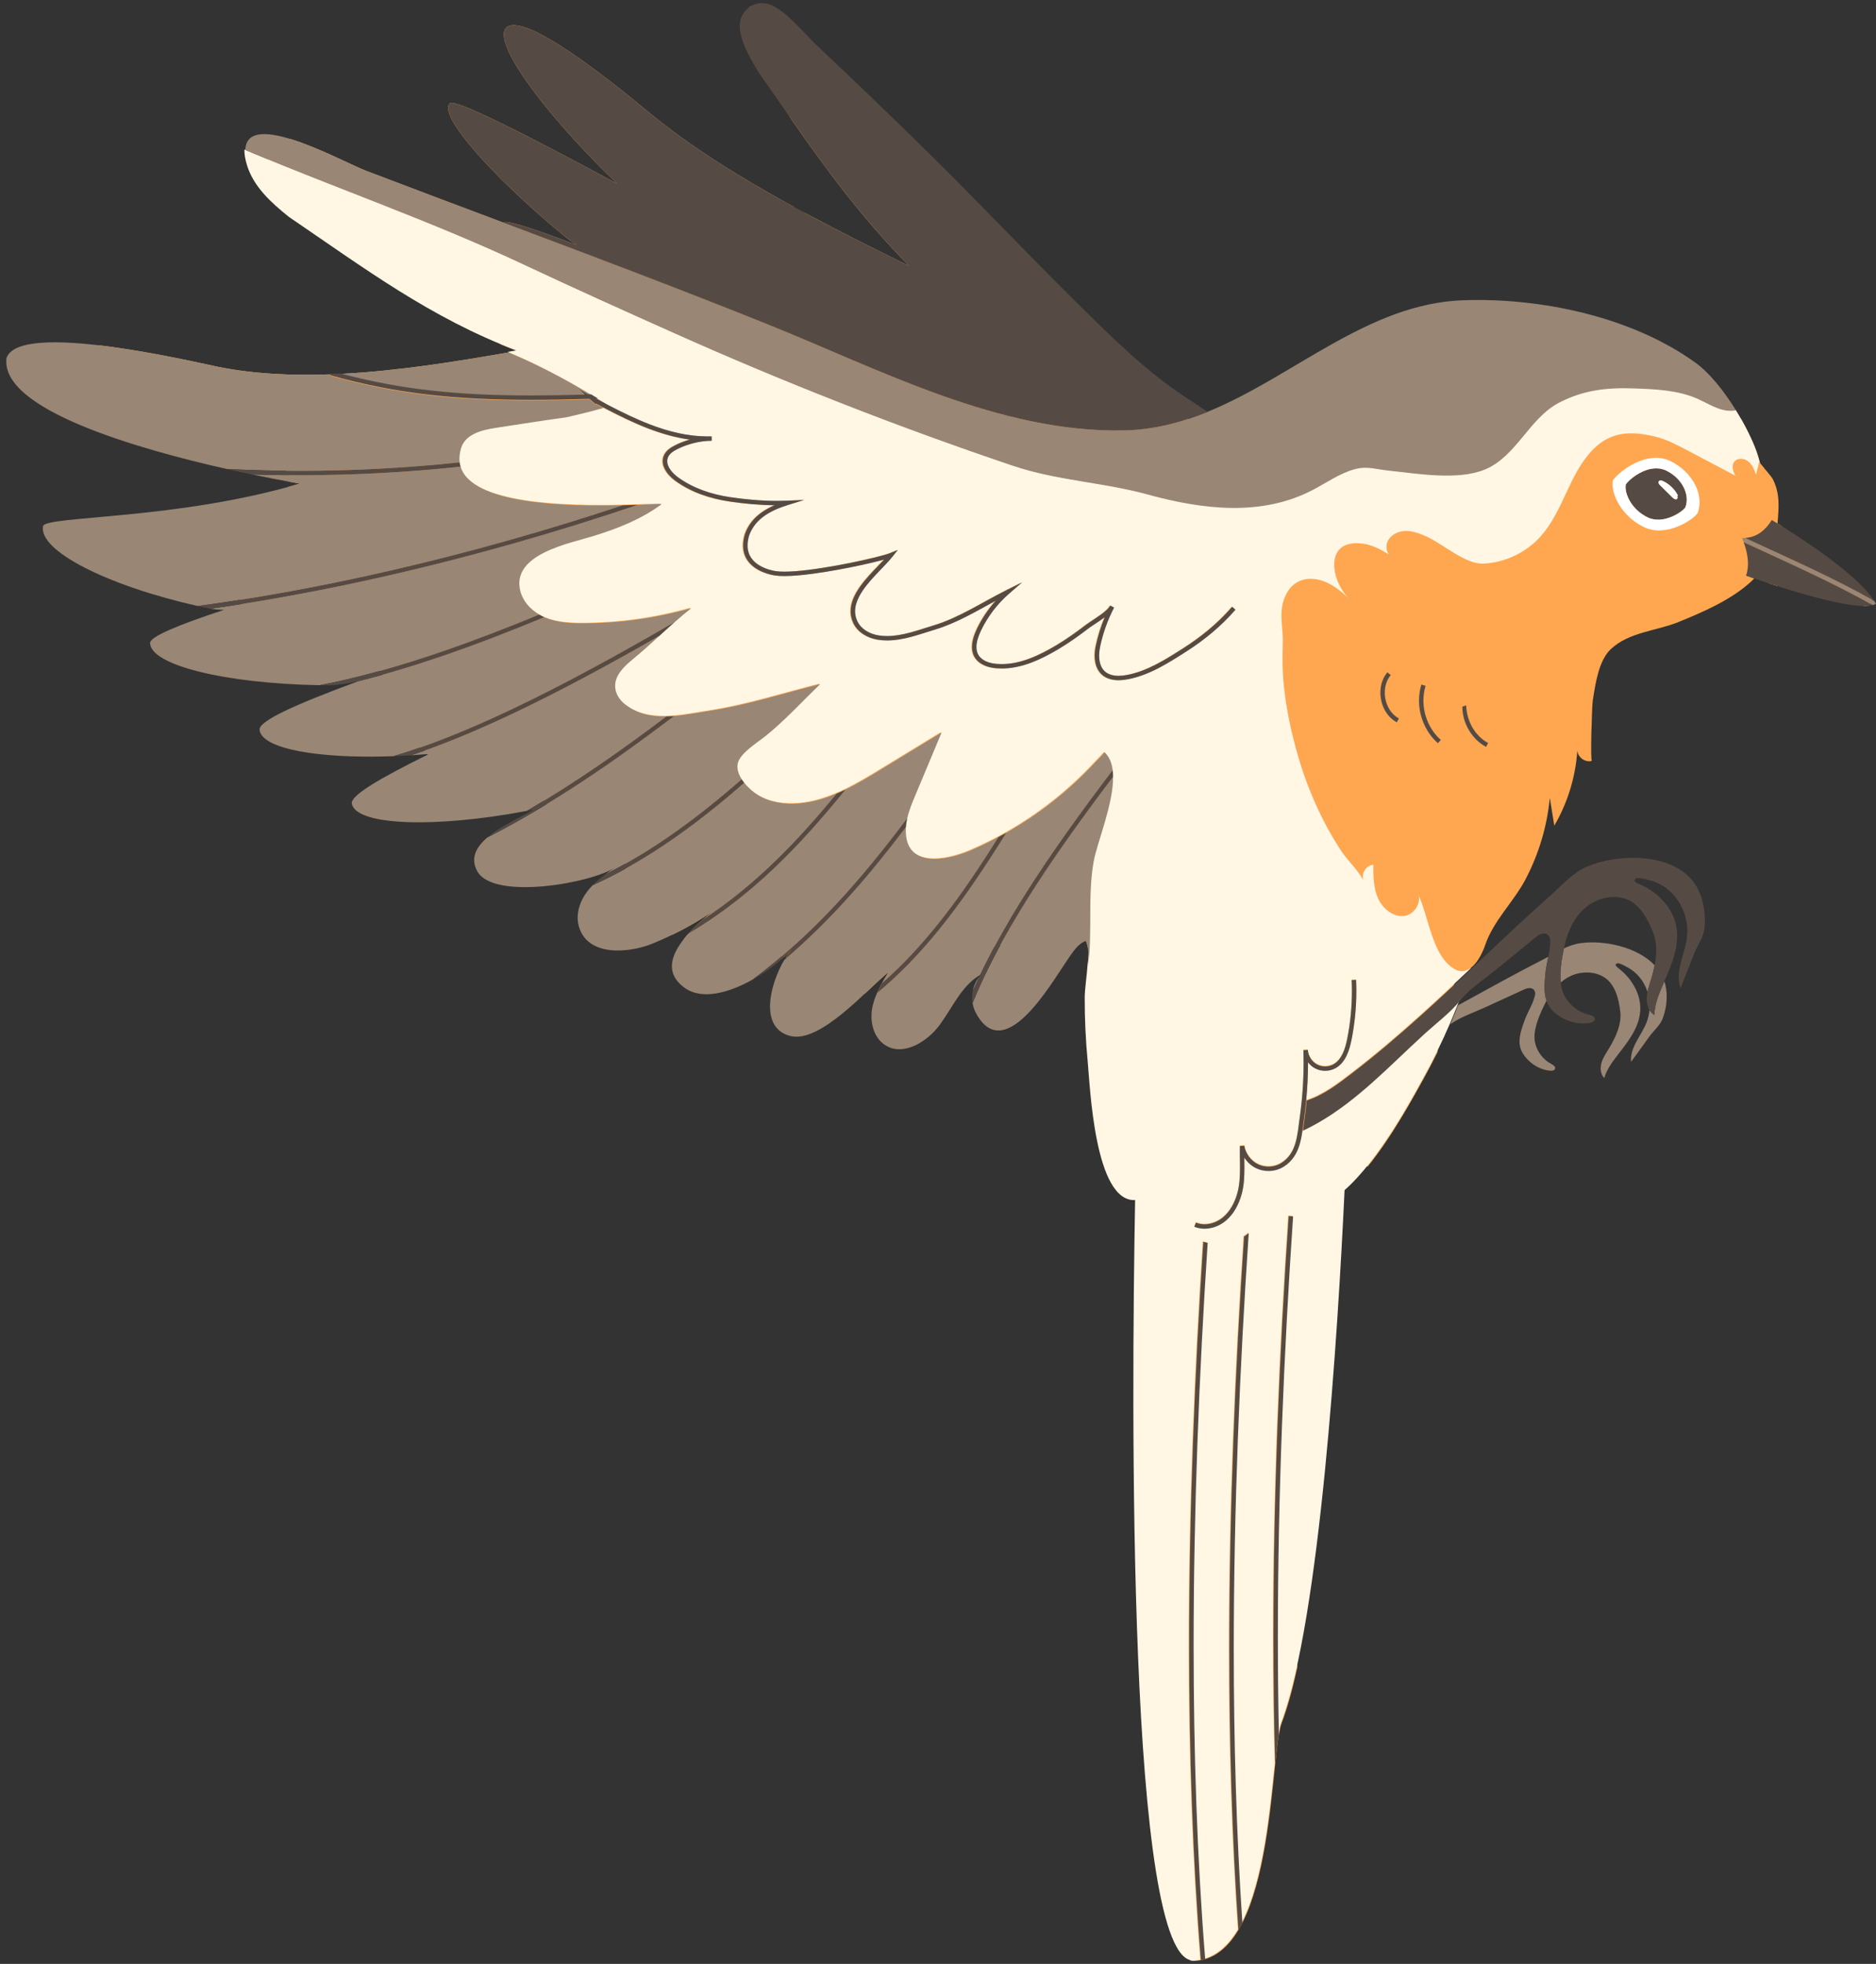
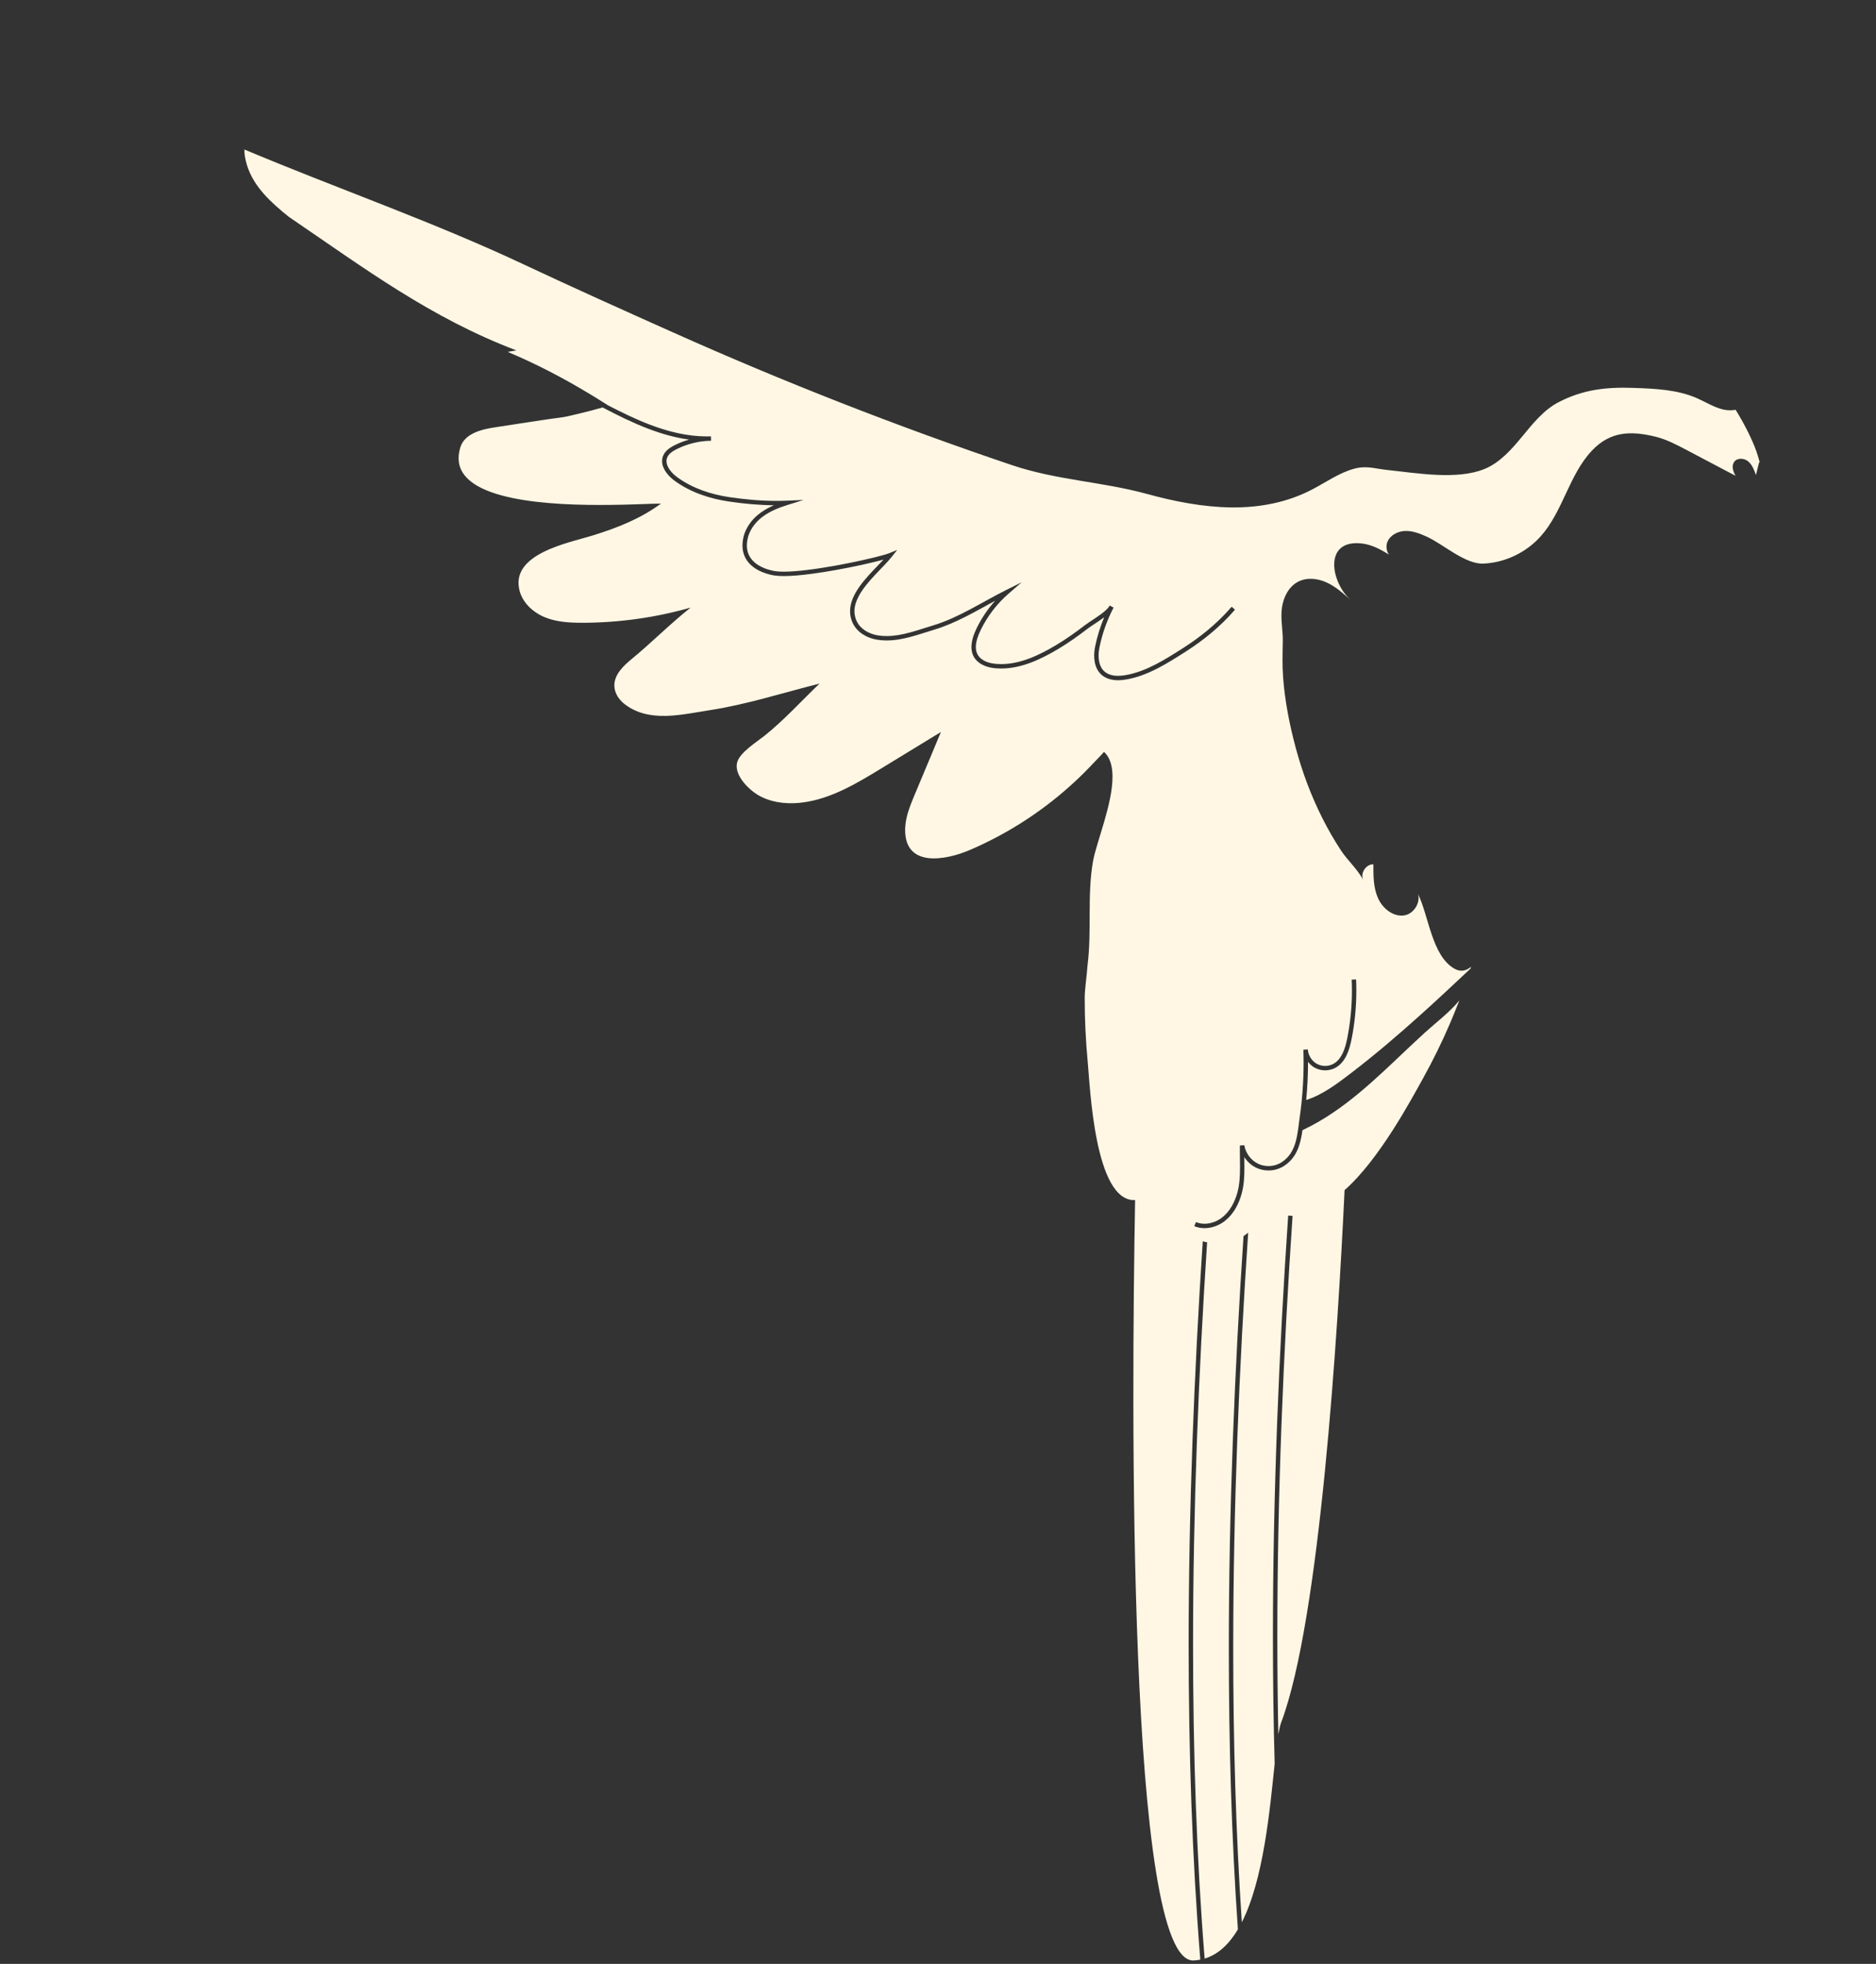
<svg xmlns="http://www.w3.org/2000/svg" height="1440.1" preserveAspectRatio="xMidYMid meet" version="1.0" viewBox="-4.6 -2.3 1375.8 1440.1" width="1375.8" zoomAndPan="magnify">
  <rect x="-4.6" y="-2.3" width="1375.8" height="1440.1" fill="#333333" stroke="none" />
  <g id="change1_1">
-     <path d="M1368.335,437.372c-0.038-0.134-0.078-0.268-0.118-0.394 c-0.144-0.201-0.314-0.466-0.522-0.827c-0.525-0.91-1.132-1.75-1.719-2.619 c2.371,3.512-0.46-0.339-1.147-1.048c-0.799-0.824-1.63-1.617-2.48-2.388 c-0.999-0.906-2.036-1.765-3.083-2.613c-0.083-0.057-0.164-0.112-0.263-0.18 c-19.364-13.258-43.379-21.898-56.304-42.577c-0.28-0.448-0.542-0.902-0.808-1.356 c-1.128-0.702-2.15-1.332-3.039-1.875c0.134-1.086,0.24-2.171,0.345-3.255 c-4.312-9.262-6.417-19.403-8.422-29.405c-0.538-2.683-1.106-5.352-1.736-8.004 c-1.15-1.359-2.17-2.556-2.751-3.248c-1.023-4.02-2.243-7.895-3.702-11.597 c-2.421-6.14-5.903-13.324-10.086-20.685c-2.599-3.053-5.336-5.97-8.305-8.679 c-1.408-1.285-2.867-2.511-4.345-3.714c-0.382-0.283-1.554-1.186-1.85-1.398 c-0.976-0.699-1.963-1.381-2.961-2.048c-3.682-2.46-7.509-4.703-11.431-6.757 c-2.526-1.323-5.093-2.568-7.691-3.744c-0.798-0.361-1.602-0.708-2.405-1.057 c-0.419-0.172-0.989-0.405-1.292-0.521c-4.488-1.712-8.979-3.38-13.55-4.861 c-9.307-3.015-18.776-5.505-28.284-7.797c-21.642-5.217-43.324-10.31-64.982-15.461 c-27.841-6.621-53.703-11.576-82.397-9.725 c-11.493,0.742-26.463,3.867-36.402,8.358 c-12.042,5.442-23.314,12.351-34.835,18.783 c-11.269,6.292-23.002,11.224-35.046,15.753c1.149,1.506,2.078,3.188,2.703,4.973 c3.092,8.832,1.838,18.615-4.894,25.431c-5.595,5.665-14.269,7.387-21.932,7.133 c-6.591-0.218-13.339-1.469-19.684-3.268c-2.063-0.585-4.107-1.241-6.106-2.02 c-1.372-0.535-2.718-1.137-4.076-1.708c-0.971-0.404-2.124-0.884-2.329-0.972 c-2.651-1.142-5.252-2.383-7.799-3.741c-17.264-9.209-32.964-22.53-48.087-34.828 c-15.278-12.423-29.652-25.911-43.423-39.977 c-28.683-29.296-55.068-60.732-83.442-90.326 c-29.243-30.5-58.246-61.498-88.586-90.909 c-12.55-12.167-26.074-23.584-39.738-34.493c-0.018-0.014-2.171-1.691-2.284-1.792 c-0.605-0.458-1.211-0.917-1.821-1.368c-1.644-1.217-3.307-2.41-4.99-3.573 c-3.322-2.294-6.727-4.476-10.246-6.455c-1.365-0.768-2.755-1.484-4.152-2.185 c-0.192,0.119-0.376,0.247-0.561,0.374c1.082,2.126,1.717,4.474,1.74,6.857 c0.027,2.832,0.191,5.637,0.461,8.455c0.025,0.262,0.045,0.481,0.061,0.668 c0.047,0.229,0.105,0.527,0.178,0.919c0.268,1.436,0.523,2.869,0.828,4.297 c1.153,5.391,2.724,10.692,4.561,15.887c0.969,2.741,2.01,5.463,3.126,8.148 c0.169,0.378,0.674,1.54,0.857,1.95c0.65,1.457,1.315,2.907,1.995,4.35 c2.526,5.367,5.24,10.644,8.065,15.859c2.704,4.991,5.526,9.916,8.399,14.813 c25.872,37.024,51.323,71.95,86.542,107.772 c-24.123-11.87-50.198-24.807-76.223-38.796c-3.299-0.6-6.403-2.171-8.61-4.666 c-37.679-20.619-74.791-43.459-105.237-68.515 C457.232,68.561,384.261,7.444,367.626,17.249 c-13.145,7.771,22.18,58.715,78.906,113.796c0.456,0.443,0.976,0.907,1.464,1.36 c-70.838-38.234-118.851-62.228-122.62-58.997 c-9.122,7.818,28.265,51.298,83.506,97.115c2.521,2.091,5.671,4.373,9.375,6.817 c-32.37-12.359-52.071-18.656-53.721-16.387 c-33.337-12.528-66.792-25.085-100.516-37.944 c-9.666-3.686-34.668-16.954-55.679-23.398c-1.96,4.043-5.818,7.239-10.118,9.026 c2.12-0.881-1.6,0.786-1.998,0.985c-0.812,0.406-1.622,0.825-2.414,1.27 c-0.882,0.495-1.718,1.042-2.57,1.574c0.052,0.194,0.105,0.382,0.156,0.558 c0.071,0.125,0.148,0.265,0.237,0.434c0.322,0.61,0.624,1.231,0.949,1.84 c0.793,1.485,1.641,2.94,2.504,4.385c4.52,7.559,7.469,12.469,12.791,18.032 c1.735,1.814,3.551,3.55,5.434,5.209c0.744,0.655,1.51,1.283,2.264,1.927 c0.15,0.128,0.679,0.542,0.982,0.781c2.937,2.19,6.011,4.205,9.14,6.106 c14.304,8.689,29.883,15.259,44.784,22.84 c31.255,15.901,64.976,31.107,89.836,56.564c4.381,4.486,5.608,11.168,3.196,16.884 c-0.323,0.766-0.685,1.472-1.08,2.127c4.019,1.675,8.091,3.304,12.232,4.877 c-2.098,0.368-4.211,0.738-6.336,1.108 c-38.573,6.724-81.386,13.658-123.459,15.756 c-2.344,0.117-4.685,0.218-7.023,0.304c-28.492,1.048-56.516-0.258-82.512-5.511 c-9.879-1.997-49.532-11.272-86.344-15.656c-4.951,0.169-9.91,0.389-14.886,0.659 c-7.026,0.381-14.056,0.682-21.055,1.435c-0.535,0.057-3.817,0.51-1.932,0.221 c-0.423,0.062-0.846,0.122-1.268,0.191c-1.938,0.313-3.871,0.672-5.784,1.113 c-1.427,0.329-2.848,0.696-4.246,1.133c-0.484,0.151-0.961,0.322-1.44,0.485 c-0.007,0.005-0.016,0.011-0.022,0.016c0.497,0.729,1.042,1.497,1.429,2.247 c0.208,0.249,0.414,0.5,0.625,0.739c2.078,2.344,4.367,4.498,6.739,6.54 c0.943,0.812,1.913,1.591,2.878,2.378c0.714,0.469,1.384,1.027,2.077,1.526 c5.317,3.83,10.872,7.324,16.523,10.637c8.589,5.034,17.467,9.494,26.278,14.115 c19.465,10.207,37.099,18.25,58.073,24.585 c21.86,6.603,45.843,7.519,66.33,18.109c4.683,2.421,7.661,8.177,7.703,13.691 c5.224,0.953,8.221,1.455,8.296,1.477c-2.939,0.87-5.885,1.706-8.834,2.514 c-0.356,1.232-0.877,2.408-1.62,3.464c-5.045,7.168-11.561,11.635-20.095,13.731 c-6.645,1.632-13.529,2.497-20.238,3.854c-15.238,3.083-30.289,6.96-45.241,11.205 c-18.495,5.25-37.973,6.844-57.163,8.266c0.599,0.249,1.292,0.538,1.536,0.636 c3.409,1.369,6.848,2.664,10.303,3.913c6.077,2.198,12.208,4.245,18.34,6.283 c11.659,3.873,23.176,7.927,35.009,11.249c15.297,4.295,30.601,9.037,43.036,19.289 c8.335,6.872,4.196,19.059-3.128,24.275c-6.288,4.479-13.153,7.509-20.298,9.833 c8.599,2.037,17.282,3.725,25.955,5.413c14.18,2.76,26.01,4.967,40.422,5.481 c17.931,0.64,35.741,0.655,53.457,3.938c14.605,2.706,14.902,27.362,0,29.808 c-13.771,2.26-27.4,5.352-40.788,9.291c-2.839,0.835-5.656,1.713-8.443,2.618 c5.264,1.531,10.609,2.794,15.951,4.002c20.878,4.719,41.568,10.736,62.136,11.849 c5.566,0.301,10.398,3.048,13.083,7.451c0.475-0.04,0.942-0.073,1.418-0.114 c-0.387,0.191-0.761,0.376-1.145,0.566c0.917,1.633,1.552,3.475,1.824,5.5 c1.025,7.629-3.661,14.769-11.071,16.959c-0.439,0.13-0.853,0.259-1.285,0.389 c1.315,0.657,2.582,1.462,3.768,2.404c3.608,2.869,7.062,5.635,10.44,8.336 c11.319,0.078,22.719,0.697,33.978-0.489c12.462-1.313,24.889-3.962,37.472-2.831 c8.651,0.777,15.054,6.462,15.456,15.456c0.351,7.829-7.381,16.182-15.456,15.456 c-5.463-0.491-10.896-0.269-16.317,0.243c0.117,0.089,0.239,0.171,0.354,0.262 c10.315,8.167,23.372,16.489,34.608,25.776c1.407-3.836,3.991-6.88,7.552-8.653 c3.262-5.544,10.45-8.416,16.936-7.254c1.223-0.66,2.459-1.292,3.717-1.877 c7.597-3.534,16.608-2.216,21.147,5.545c2.609,4.461,2.631,10.751,0.151,15.514 c0.852,0.988,1.689,1.986,2.512,2.987c3.843,4.676,7.495,9.508,11.192,14.3 c0.178,0.231,0.284,0.369,0.352,0.458c0.118,0.15,0.244,0.309,0.398,0.505 c0.748,0.948,1.491,1.9,2.245,2.843c1.455,1.819,2.932,3.62,4.461,5.378 c4.515,5.19,9.504,10.059,14.681,14.669c0.122,0.043,0.243,0.088,0.365,0.132 c11.797-5.732,24.139-12.834,33.002-19.933c-2.861,2.291-6.538,5.234-10.397,8.623 c-3.609,3.169-7.377,6.729-10.792,10.518c-1.162,1.289-2.278,2.606-3.336,3.941 c1.932,0.75,3.856,1.526,5.768,2.337c1.663-0.774,3.443-1.263,5.236-1.418 c0.94-0.648,1.874-1.304,2.8-1.971c3.784-2.73,4.495-3.271,8.332-6.446 c2.838-2.349,5.513-4.88,8.208-7.388c5.992-5.576,12.328-11.716,19.916-15.027 c7.682-3.352,16.528-2.353,21.147,5.545c3.861,6.601,2.107,17.808-5.545,21.147 c-2.27,0.991-4.318,2.221-6.337,3.657c-0.168,0.12-0.264,0.183-0.319,0.214 c-0.132,0.125-0.33,0.309-0.642,0.592c-0.957,0.866-1.951,1.692-2.911,2.556 c-2.141,1.928-4.23,3.915-6.346,5.872c7.526,0.545,15.018,1.472,22.405,3.1 c0.592,0.13,1.157,0.314,1.71,0.519c2.17-1.971,4.078-3.877,5.646-5.644 c-1.477,1.665-3.002,3.752-4.497,6.134c5.384,2.62,8.585,8.756,8.326,14.638 c13.032,5.087,26.176,9.903,39.812,13.087c0.632,0.148,1.268,0.273,1.901,0.415 c2.211-1.185,4.678-1.893,7.185-1.943c0.343-0.007,0.682-0.019,1.024-0.027 c6.835-6.386,12.893-12.25,17.471-15.887c-1.677,2.709-3.362,5.447-4.937,8.24 c-1.362,2.416-2.636,4.876-3.749,7.396c7.521-0.265,14.967-0.66,22.346-1.234 c4.538-2.428,9.14-4.723,13.798-6.903c1.374-2.791,3.523-5.219,6.101-6.825 c15.555-9.692,32.638-15.881,50.175-20.739 c12.707-7.021,25.92-13.756,40.264-16.386c6.361-1.166,12.152,0.399,16.247,5.539 c1.539,1.932,2.525,4.209,2.968,6.586c0.394,0.547,0.75,1.13,1.084,1.734 c0.088-0.031,0.172-0.073,0.26-0.102c0.362,0.818,0.651,1.715,0.892,2.663 c0.053,0.15,0.115,0.294,0.165,0.447c0.206,0.636,0.348,1.264,0.459,1.886 c5.885,1.017,11.639,5.308,12.552,11.126 c7.532,47.963,14.719,96.058,26.121,143.292 c4.953,20.518,11.755,40.602,14.977,61.501c3.266,21.188,4.376,42.525,4.555,63.942 c0.175,20.973-0.347,41.952,0.274,62.921c0.614,20.696,3.409,41.21,4.28,61.891 c0.92,21.837,0.7,43.949-1.915,65.667c-2.524,20.957-6.575,42.786-9.328,63.058 c-2.779,20.458-3.226,42.646-3.649,63.908c-0.32,16.09-0.48,32.182-0.354,48.273 c3.758,2.932,6.208,7.629,6.362,12.45c0.89,27.958,13.042,56.292,21.239,84.65 c0.922,0.269,1.861,0.4,2.822,0.351c1.667-0.084,3.276-0.299,4.845-0.606 c1.082-0.212,2.146-0.462,3.182-0.774c10.087-3.041,18.042-10.774,24.383-21.395 c1.002-1.678,1.966-3.423,2.889-5.239c16.013-31.486,20.504-82.541,24.067-116.155 c0.903-8.522,1.749-15.908,2.705-21.584c0.632-3.751,1.312-6.767,2.093-8.837 c4.152-11.01,7.975-24.923,11.496-40.953c-0.506-8.518-1.29-17.026-2.069-25.537 c-1.581-17.278-1.003-34.838,0.023-52.132c2.114-35.619,7.21-71.004,8.472-106.681 c0.274-7.763,5.689-14.144,13.402-15.18c0.109-0.015,0.223-0.016,0.333-0.028 c-0.123-5.733-0.21-11.467-0.259-17.202 c-0.399-47.136,2.08-94.174,8.762-140.856 c1.225-8.559,11.706-12.46,19.013-10.795c1.416,0.322,2.668,0.841,3.795,1.49 c18.506-22.858,34.127-52.013,41.048-64.475c3.557-6.405,6.952-12.902,10.188-19.482 c0.063-30.906,16.62-60.497,31.611-86.527c0.968-1.68,2.113-3.036,3.368-4.127 c1.731-3.667,3.948-7.129,6.856-10.278c1.058-1.145,2.23-2.044,3.469-2.736 c6.903-13.251,14.463-26.168,21.729-39.257c-0.263-1.153-0.359-2.32-0.232-3.463 c3.883-34.966,15.643-68.259,29.212-100.529 c6.481-15.413,13.135-30.837,20.747-45.732 c8.028-15.711,17.905-30.093,32.299-40.579c4.515-3.289,11.257-2.569,16.012,0.316 c0.504-0.232,0.992-0.48,1.504-0.703c19.179-8.359,39.645-11.353,59.911-15.918 c5.79-1.304,13.218,0.821,16.896,5.834c1.668,0.548,3.432,1.119,5.259,1.704 c7.04,0.381,14.092,1.654,20.727,3.02c11.572,2.382,22.693,6.207,34.082,9.238 c3.101,0.826,6.248,1.616,9.328,2.516c1.157,0.008,2.234-0.031,3.232-0.119 c0.414-0.514,1.157-1.443,1.5-1.824c0.555-1.097,1.188-2.544,1.123-2.04 c0.042-0.156,0.084-0.312,0.124-0.463 C1368.342,437.519,1368.339,437.451,1368.335,437.372z" fill="#ffa750" />
-   </g>
+     </g>
  <g id="change2_1">
    <path d="M1074.246,706.648c-0.142,0.447-0.294,0.891-0.437,1.338 c-12.302,11.579-24.644,23.114-37.207,34.399 c-16.152,14.509-32.663,28.624-49.869,41.819 c-10.254,7.864-21.051,16.146-33.42,20.145c0.887-9.253,1.343-18.549,1.343-27.847 c0-0.057-0.001-0.114-0.001-0.17c1.318,1.733,2.965,3.212,4.878,4.281 c2.359,1.317,5.021,1.967,7.68,1.967c2.653-0.001,5.31-0.646,7.666-1.957 c3.758-2.094,6.307-5.449,8.092-9.175c1.789-3.735,2.852-7.883,3.632-11.795 c2.32-11.659,3.489-23.556,3.489-35.453c0-2.763-0.063-5.527-0.189-8.287 l-3.231,0.147c0.123,2.711,0.185,5.425,0.185,8.139 c0,11.685-1.148,23.372-3.427,34.822c-0.751,3.784-1.773,7.691-3.376,11.028 c-1.606,3.346-3.754,6.079-6.75,7.748c-1.843,1.027-3.965,1.549-6.092,1.549 c-2.131,0.001-4.258-0.525-6.102-1.556c-1.844-1.029-3.429-2.577-4.583-4.417 c-1.155-1.839-1.874-3.963-2.019-6.116l-3.23,0.16 c0.095,3.027,0.143,6.056,0.143,9.085c0,13.511-0.951,27.023-2.842,40.396 c-0.892,6.345-1.439,12.948-3.192,18.776c-0.874,2.915-2.041,5.63-3.675,8.049 c-1.637,2.42-3.735,4.552-6.541,6.329c-2.827,1.789-6.185,2.713-9.538,2.712 c-2.534,0-5.06-0.526-7.349-1.58c-5.326-2.439-9.399-7.81-10.37-13.715 l-3.212,0.221c-0.033,1.223-0.046,2.463-0.046,3.716 c0,3.936,0.121,8.004,0.12,12.046c0.002,6.345-0.301,12.624-1.763,18.174 c-1.89,7.2-5.436,14.063-10.964,18.55c-3.751,3.056-8.604,4.904-13.283,4.898 c-2.163-0-4.288-0.388-6.281-1.215l-1.241,2.986l-0-0 c2.416,1.003,4.972,1.463,7.522,1.462c5.522-0.006,11.017-2.126,15.325-5.624 c6.252-5.095,10.035-12.588,12.051-20.237c1.579-6.019,1.867-12.55,1.869-18.996 c0-2.439-0.042-4.861-0.076-7.241c2.2,3.408,5.312,6.206,8.995,7.91 c2.739,1.261,5.723,1.877,8.703,1.877c3.943-0.001,7.888-1.077,11.268-3.213 c3.187-2.014,5.631-4.493,7.492-7.252c2.796-4.142,4.294-8.878,5.277-13.716 c0.357-1.76,0.635-3.535,0.89-5.308c0.37-0.21,0.744-0.412,1.124-0.594 c3.654-1.747,7.237-3.647,10.747-5.677c6.98-4.037,13.666-8.587,20.108-13.464 c12.951-9.804,24.895-20.896,36.709-32.071 c6.968-6.591,13.898-13.226,20.989-19.68 c8.386-7.631,18.215-14.917,25.395-23.73c-0.408,1.066-0.836,2.123-1.252,3.185 c-1.828,4.672-3.718,9.319-5.701,13.925c-5.877,13.649-12.427,26.996-19.632,39.965 c-8.911,16.04-32.236,59.738-57.583,82.062 c-4.896,104.106-18.031,314.885-46.473,390.286 c-0.781,2.071-1.461,5.086-2.094,8.837c-0.503-23.888-0.747-47.921-0.747-72.021 c0-103.865,4.43-208.899,11.176-308.235l-3.227-0.219l-0-0 c-6.75,99.395-11.183,204.498-11.183,308.454c0,31.37,0.41,62.631,1.276,93.604 c-3.564,33.613-8.057,84.668-24.076,116.155 c-4.398-65.115-6.309-132.655-6.309-200.708c0-102.737,4.339-206.609,10.96-304.989 c-1.057,0.912-2.187,1.756-3.408,2.513 c-6.523,97.63-10.787,200.596-10.787,302.476c0,69.86,2.005,139.2,6.653,205.946 c-6.343,10.621-14.302,18.354-24.392,21.395 c-5.954-74.099-8.487-151.809-8.487-230.195c0-99.284,4.054-199.623,10.302-295.046 c-1.097-0.198-2.162-0.443-3.193-0.741 c-6.272,95.638-10.344,196.231-10.344,295.787c0,78.637,2.546,156.608,8.538,230.969 c-1.569,0.307-3.179,0.521-4.847,0.606 c-48.788,2.469-45.633-410.241-42.954-557.589 c-29.73,1.419-33.026-83.227-34.757-101.391 c-1.487-15.594-2.224-31.263-2.205-46.931c0.008-6.377,1.485-15.413,2.074-23.938 c0-0.002,0-0.004,0.001-0.005c3.227-25.28-0.413-51.198,4.033-76.285 c2.431-13.719,14.443-42.031,14.278-62.231c-0.014-1.713-0.118-3.365-0.32-4.947 c-0.678-5.295-2.468-9.793-5.905-12.95c-2.372,2.777-5.053,5.35-7.58,8.061 c-18.804,20.183-40.654,37.366-64.503,50.857c-1.928,1.09-3.869,2.154-5.822,3.196 c-6.736,3.592-13.612,6.908-20.624,9.899c-17.582,7.5-47.607,13.178-47.33-15.105 c0.007-0.696,0.041-1.388,0.088-2.079c0.155-2.279,0.519-4.529,1.033-6.753 c1.309-5.665,3.581-11.163,5.834-16.543c6.436-15.369,12.871-30.738,19.307-46.107 c-14.554,8.889-29.11,17.777-43.665,26.666 c-8.695,5.31-17.569,10.679-26.753,15.122c-2.19,1.059-4.398,2.065-6.625,3.006 c-8.68,3.665-17.655,6.328-27.033,7.188c-10.551,0.967-21.595-0.541-30.67-6.117 c-3.095-1.903-6.983-5.155-10.034-8.993c-0.678-0.852-1.316-1.732-1.893-2.634 c-2.486-3.887-3.872-8.157-2.723-12.14c2.083-7.217,14.301-14.8,19.788-19.163 c14.402-11.455,27.233-25.67,40.587-38.427 c-26.569,6.656-53.55,15.382-80.54,19.507c-8.477,1.296-17.577,3.155-26.615,3.885 c-1.919,0.155-3.835,0.261-5.742,0.297c-10.806,0.206-21.311-1.751-30.321-8.838 c-4.061-3.194-7.163-8.009-7.268-13.239c-0.167-8.301,6.752-14.729,13.084-19.941 c6.663-5.485,13.002-11.247,19.347-17.015c3.846-3.496,7.7-6.99,11.623-10.433 c3.857-3.384,7.781-6.718,11.853-9.935c-25.732,7.323-52.44,11.074-79.154,11.117 c-9.265,0.015-18.731-0.455-27.364-3.888c-0.46-0.183-0.917-0.381-1.372-0.583 c-1.285-0.572-2.543-1.223-3.763-1.945c-6.444-3.811-11.772-9.641-13.721-16.9 c-7.371-27.444,36.401-35.334,53.653-40.712 c17.832-5.56,34.761-12.128,50.018-23.379c-3.37,0-9.523,0.263-17.467,0.522 c-3.397,0.111-7.119,0.221-11.095,0.309c-41.582,0.923-110.618-0.527-119.026-28.266 c-0.31-1.024-0.537-2.084-0.678-3.181c-0.413-3.22-0.082-6.756,1.117-10.645 c3.09-10.012,15.212-13.132,25.387-14.65c16.991-2.535,33.967-5.353,50.996-7.606 c1.36-0.18,19.712-4.49,27.932-6.963c10.788,5.649,21.852,11.155,33.229,15.512 c9.832,3.764,19.903,6.665,30.22,8.051c-3.652,1.046-7.215,2.411-10.621,4.119 c-1.643,0.825-3.35,1.802-4.867,3.068c-1.513,1.264-2.848,2.841-3.626,4.835 c-0.488,1.248-0.713,2.525-0.712,3.776c0.006,3.017,1.261,5.824,3.015,8.272 c1.763,2.452,4.054,4.578,6.361,6.251c11.701,8.473,25.683,13.035,39.73,15.107 c10.814,1.594,21.884,2.625,32.904,2.731c-3.21,1.401-6.324,3.051-9.192,5.064 c-5.495,3.852-10.096,9.069-12.584,16.202l-0.013,0.037l-0.013,0.045 c-0.859,2.955-1.25,5.657-1.25,8.125c-0.005,4.324,1.222,7.922,3.133,10.785 c2.873,4.302,7.173,6.951,11.087,8.616c3.922,1.662,7.506,2.347,9.107,2.601 c1.984,0.312,4.32,0.446,6.952,0.447c5.854-0.001,13.177-0.673,21.025-1.722 c11.768-1.575,24.699-4.003,35.422-6.334c5.362-1.166,10.169-2.307,14.008-3.307 c0.957-0.249,1.853-0.49,2.684-0.72c-1.256,1.36-2.618,2.782-4.04,4.26 c-4.501,4.683-9.563,9.904-13.548,15.523c-1.991,2.811-3.715,5.726-4.953,8.744 c-1.236,3.017-1.984,6.145-1.984,9.347c-0.002,2.848,0.599,5.745,1.933,8.604 c1.633,3.505,4.297,6.275,7.423,8.304c3.129,2.031,6.728,3.339,10.344,3.944 c2.386,0.399,4.767,0.576,7.133,0.576c12.219-0.014,24.029-4.654,35.074-7.968 c15.871-4.791,30.154-13.379,44.488-21.147 c-5.413,6.045-10.015,12.842-13.576,20.18c-1.936,4.008-3.781,8.897-3.793,13.756 c-0,1.956,0.31,3.914,1.073,5.767c0.761,1.852,1.983,3.586,3.718,5.057 c1.938,1.646,4.173,2.757,6.495,3.498c2.324,0.741,4.739,1.117,7.091,1.289 c1.164,0.085,2.324,0.125,3.48,0.125c7.574-0.001,14.941-1.753,21.966-4.424 c7.026-2.673,13.718-6.267,19.965-9.995c7.486-4.469,14.581-9.538,21.468-14.823 c1.137-0.873,2.703-1.92,4.441-3.065c2.414-1.591,5.153-3.381,7.655-5.273 c-2.884,6.864-5.116,14.013-6.619,21.323c-0.453,2.201-0.724,4.518-0.724,6.831 c0.002,3.437,0.595,6.882,2.165,9.887c1.56,3.003,4.164,5.528,7.892,6.909 c2.425,0.905,4.949,1.242,7.442,1.242c2.202-0,4.386-0.262,6.49-0.64 c15.942-2.88,30.061-12.035,43.215-20.408c13.272-8.461,25.612-18.592,36.013-30.629 c0.001-0.001,0.001-0.002,0.002-0.002v-0 c0.015-0.017,0.031-0.033,0.045-0.05l-2.404-2.163 c-0.662,0.705-1.325,1.409-1.988,2.114l0.045,0.042 c-9.769,10.857-21.176,20.135-33.454,27.961 c-13.156,8.398-26.976,17.254-42.048,19.952c-1.974,0.355-3.972,0.589-5.917,0.589 c-2.204,0-4.332-0.299-6.31-1.037c-2.999-1.131-4.897-2.995-6.158-5.379 c-1.251-2.382-1.798-5.322-1.796-8.388c-0-2.06,0.243-4.169,0.657-6.18 c2.081-10.123,5.573-19.944,10.339-29.07l0,0v-0l-2.867-1.496 c-0,0-0,0-0,0c-0.557,1.079-1.646,2.352-3.062,3.637 c-2.121,1.935-4.946,3.916-7.695,5.746c-2.753,1.837-5.419,3.518-7.331,4.982 c-6.828,5.241-13.822,10.234-21.156,14.612c-6.159,3.677-12.694,7.178-19.457,9.749 c-6.764,2.573-13.745,4.213-20.815,4.213c-1.08,0-2.162-0.038-3.245-0.117 c-2.168-0.157-4.339-0.504-6.343-1.144c-2.006-0.64-3.838-1.568-5.383-2.881 c-1.357-1.156-2.246-2.432-2.822-3.826c-0.574-1.393-0.829-2.917-0.829-4.535 c-0.012-4.016,1.625-8.566,3.468-12.345c4.959-10.22,11.983-19.398,20.494-26.779 l9.635-8.358l-11.417,5.69c-17.862,8.911-34.728,20.273-53.467,25.907 c-11.208,3.39-22.757,7.845-34.141,7.831c-2.205,0-4.405-0.164-6.6-0.531 c-3.209-0.535-6.409-1.707-9.115-3.466c-2.709-1.76-4.916-4.089-6.253-6.957 c-1.137-2.444-1.629-4.839-1.631-7.238c-0.001-3.589,1.122-7.218,3.009-10.836 c2.824-5.425,7.353-10.765,11.978-15.714c4.626-4.959,9.331-9.517,12.547-13.594 l3.806-4.832l-5.691,2.337c-0.833,0.344-2.385,0.848-4.426,1.427 c-7.17,2.038-20.517,5.098-34.522,7.636c-14.001,2.541-28.721,4.558-38.551,4.554 c-2.518,0.001-4.711-0.133-6.449-0.408c-1.911-0.295-7.234-1.358-11.914-4.192 c-2.343-1.414-4.515-3.254-6.091-5.622c-1.574-2.373-2.586-5.269-2.592-8.993 c0-2.112,0.335-4.494,1.11-7.177c2.252-6.396,6.307-11.019,11.375-14.587 c5.074-3.567,11.163-6.022,17.268-7.921l11.842-3.687l-12.392,0.528 c-2.503,0.107-5.016,0.158-7.534,0.158c-11.432,0-22.984-1.051-34.283-2.717 c-13.682-2.016-27.159-6.45-38.305-14.527c-2.072-1.499-4.134-3.43-5.63-5.518 c-1.505-2.092-2.414-4.306-2.408-6.387c0.001-0.871,0.151-1.729,0.491-2.6 c0.529-1.356,1.464-2.506,2.688-3.53c1.22-1.022,2.716-1.894,4.242-2.658 c7.823-3.925,16.516-6.048,25.23-6.162v-0 c0.011-0,0.022-0,0.033-0.001l-0.076-3.233 c-0.011,0-0.022,0.001-0.033,0.001v-0.001 c-0.989,0.033-1.977,0.05-2.963,0.05c-14.38,0.001-28.392-3.492-42.084-8.735 c-10.351-3.962-20.511-8.924-30.49-14.103c-0.002-0.001,0-0.003-0.001-0.004 c-2.606-1.668-5.198-3.29-7.783-4.89c-1.673-1.036-3.345-2.066-5.011-3.074 c-20.558-12.434-40.554-22.723-60.692-31.167c2.126-0.37,4.239-0.74,6.338-1.108 c-62.968-23.91-111.127-60.02-166.895-97.964 c-12.769-10.261-25.726-21.912-30.605-37.733c-1.438-4.663-2.039-8.495-1.941-11.616 c67.654,28.451,138.385,53.002,204.324,84.019 c36.477,17.159,73.242,33.651,110.03,50.105 c81.264,36.348,164.191,68.825,248.423,97.278 c33.026,11.156,65.781,12.049,99.21,21.19 c39.968,10.93,83.482,16.552,121.68-3.603 c9.925-5.236,19.535-12.101,30.472-14.99c4.847-1.28,8.938-1.144,13.064-0.605 c3.483,0.455,6.991,1.195,10.998,1.611c21.226,2.205,51.106,7.562,71.312-0.758 c11.309-4.657,19.792-14.335,27.639-23.86 c7.848-9.525,15.822-19.496,26.709-25.129 c17.957-9.285,34.873-11.149,54.869-10.447 c15.87,0.558,32.172,1.209,46.752,7.633c6.372,2.807,12.367,6.699,19.141,8.242 c2.904,0.661,6.055,0.758,9.007,0.19c5.968,9.629,10.914,19.396,14.069,27.396 c1.46,3.702,2.68,7.577,3.704,11.597c-0.325-0.386-0.516-0.62-0.513-0.632 c-0.788,3.152-1.576,6.305-2.364,9.458c-1.309-3.688-2.747-7.564-5.74-10.024 c-2.993-2.459-8.057-2.738-10.268,0.469c-2.027,2.942-0.738,7.034,1.052,10.133 c-12.008-6.33-24.017-12.659-36.025-18.989 c-7.361-3.88-14.813-7.795-22.875-9.742 c-17.675-4.269-32.787-4.11-46.346,10.178 c-8.383,8.833-13.8,20.092-18.989,31.191 c-5.189,11.099-10.403,22.423-18.492,31.538 c-10.678,12.032-26.172,19.476-42.063,20.206 c-13.584,0.625-29.452-14.243-41.917-19.863 c-4.938-2.227-10.154-4.248-15.551-4.081c-5.396,0.167-11.037,3.013-13.091,8.108 c-1.198,2.972-0.645,6.583,1.081,9.2c-6.128-3.887-12.575-7.267-19.674-8.105 c-28.378-3.348-23.154,28.147-8.352,41.442c-5.467-4.91-11.045-9.894-17.697-12.919 s-14.666-3.843-21.097-0.355c-6.635,3.598-10.471,11.179-11.564,18.765 c-1.194,8.289,0.773,16.651,0.611,24.828c-0.176,8.938-0.433,17.731,0.25,26.667 c1.319,17.285,4.685,34.366,9.153,51.073c4.824,18.041,11.38,35.619,19.79,52.24 c4.089,8.083,8.615,15.937,13.581,23.491c4.689,7.131,12.579,14.145,16.224,21.701 c-2.42-5.016,1.971-11.908,7.445-11.688c-0.048,8.382-0.036,17.065,3.342,24.705 c3.378,7.64,11.122,13.949,19.252,12.761c7.01-1.025,12.226-9.484,10.059-15.836 c7.954,15.869,10.142,45.731,26.997,55.033 C1066.778,710.646,1070.839,709.473,1074.246,706.648z M899.463,447.348l-0-0 v0L899.463,447.348z" fill="#fff7e4" />
  </g>
  <g id="change1_2">
-     <path d="M1274.156,395.281c-0.361-0.999-0.742-2.004-1.158-3.023 c0.744,0.009,1.463-0.021,2.171-0.071c8.801-0.617,14.92-5.693,19.601-13.156 c0,0,1.501,0.885,4.083,2.464c0.702-5.674,1.015-11.373,0.788-16.607 c-0.245-5.649-1.752-11.299-4.349-16.294c-0.654-1.258-7.124-8.772-9.003-11.01 c-0.324-0.386-0.516-0.62-0.513-0.632c-0.788,3.152-1.575,6.305-2.363,9.458 c-1.309-3.688-2.746-7.564-5.737-10.024c-2.992-2.459-8.054-2.738-10.264,0.469 c-2.026,2.942-0.737,7.034,1.052,10.133 c-12.004-6.33-24.008-12.659-36.012-18.989 c-7.358-3.88-14.808-7.795-22.866-9.742c-17.668-4.269-32.774-4.11-46.328,10.178 c-8.38,8.833-13.795,20.092-18.981,31.191c-5.188,11.099-10.399,22.423-18.485,31.538 c-10.674,12.032-26.162,19.476-42.047,20.206 c-13.579,0.625-29.441-14.243-41.901-19.863 c-4.937-2.227-10.15-4.248-15.545-4.081c-5.395,0.167-11.033,3.013-13.086,8.108 c-1.198,2.972-0.645,6.583,1.08,9.2c-6.126-3.887-12.571-7.267-19.666-8.105 c-28.367-3.348-23.146,28.147-8.349,41.442 c-5.465-4.91-11.041-9.894-17.69-12.919s-14.66-3.843-21.089-0.355 c-6.633,3.598-10.467,11.179-11.56,18.765c-1.193,8.289,0.772,16.651,0.61,24.828 c-0.176,8.938-0.433,17.731,0.25,26.667c1.318,17.285,4.684,34.366,9.149,51.073 c4.822,18.041,11.376,35.619,19.782,52.24 c4.088,8.083,8.611,15.937,13.576,23.491c4.688,7.131,12.574,14.145,16.218,21.701 c-2.419-5.016,1.971-11.908,7.442-11.688c-0.048,8.382-0.036,17.065,3.341,24.705 s11.118,13.949,19.245,12.761c7.007-1.025,12.221-9.484,10.056-15.836 c7.951,15.869,10.138,45.731,26.987,55.033c4.527,2.499,8.586,1.325,11.992-1.5 c4.783-3.967,8.275-11.195,9.94-16.13c6.234-18.473,20.814-31.491,29.808-48.709 c9.603-18.385,15.705-38.692,17.644-59.443c1.099,6.791,2.197,13.581,3.297,20.372 c9.79-16.689,15.634-35.773,16.899-55.184c0.264,5.112,5.87,9.161,10.679,7.713 c-1.271,0.383,0.031-40.494,0.62-44.183c1.905-11.942,4.233-29.391,13.351-37.874 c13.391-12.457,33.092-13.143,49.281-19.688c17.079-6.906,38.653-16.043,53.517-29.772 c0.796-0.736,1.572-1.495,2.331-2.272c-3.8-1.312-6.05-2.126-6.05-2.126 C1278.381,412.693,1277.458,404.417,1274.156,395.281z M1019.785,527.378 c-3.913-2.086-6.931-5.381-8.963-9.211c-2.033-3.834-3.098-8.214-3.1-12.577 c0-5.358,1.617-10.725,5.148-14.921l0,0l2.473,2.083 c-2.961,3.512-4.388,8.119-4.388,12.838c-0.001,3.834,0.947,7.721,2.722,11.061 c1.776,3.344,4.361,6.132,7.629,7.874L1019.785,527.378z M1049.946,542.678 c-8.895-7.715-13.882-19.528-13.889-31.326c0-3.945,0.562-7.893,1.734-11.685 l0,0l3.089,0.955c-1.072,3.465-1.59,7.091-1.59,10.73 c-0.007,10.892,4.661,21.87,12.773,28.882L1049.946,542.678z M1178.211,349.962 c5.9-7.975,25.589-22.062,41.967-14.27c16.379,7.792,25.396,24.986,20.14,38.402 c-3.175,4.643-22.794,17.975-39.172,10.183 C1184.766,376.484,1176.49,359.888,1178.211,349.962z M1067.42,516.237 c0-0.116,0.001-0.227,0.002-0.335l0,0l3.233,0.037 c-0.001,0.103-0.002,0.202-0.002,0.298c-0.001,5.426,1.567,10.832,4.324,15.511 c2.755,4.679,6.692,8.62,11.378,11.148l-1.537,2.845 c-5.254-2.838-9.593-7.202-12.628-12.353 C1069.158,528.237,1067.422,522.286,1067.42,516.237z" fill="#ffa750" />
-   </g>
+     </g>
  <g id="change3_1">
-     <path d="M1128.144,722.711c0.109,3.362,0.554,6.247,1.422,8.806 c-0.209,0.39-0.417,0.78-0.617,1.173c-4.042,7.96-9.731,20.271-7.841,29.309 c1.412,6.748,5.927,12.748,11.948,15.88c1.441,0.75,3.26,1.952,2.778,3.529 c-0.407,1.331-2.139,1.57-3.5,1.454c-6.252-0.537-12.185-3.589-16.563-8.139 c-5.748-5.974-7.025-11.336-5.287-19.304c0.851-3.451,1.964-6.782,3.191-10.019 c2.235-5.895,5.928-11.487,7.388-17.612c0.688-2.885-0.548-5.469-3.811-5.543 c-1.742-0.04-3.398,0.705-4.988,1.434c-9.374,4.3-18.748,8.6-28.122,12.899 c-8.229,3.775-17.758,6.894-25.114,12.217c1.982-4.606,3.871-9.253,5.699-13.925 c21.08-11.519,42.056-23.24,63.444-34.156c0.913-0.466,1.817-0.947,2.718-1.435 c-0.735,3.643-1.565,7.282-1.981,10.899 C1128.434,714.286,1128.12,718.469,1128.144,722.711z M1208.873,705.52 c-12.935-13.652-37.467-18.565-54.356-16.224 c-4.347,0.603-8.339,2.065-12.195,3.888c-1.588,7.395-3.177,16.844-2.33,24.983 c2.099-1.799,4.388-3.351,6.871-4.573c7.916-3.897,18.497-3.923,25.907,1.346 c7.44,5.292,9.982,16.248,10.914,24.829c0.991,9.137-3.338,18.339-7.922,26.096 c-2.085,3.53-4.545,6.905-5.771,10.833s-0.943,8.688,1.939,11.573 c1.609-5.86,5.208-10.915,8.887-15.704c7.712-10.043,16.811-20.708,17.501-34.089 c0.618-11.962-6.541-23.621-15.741-30.57c-1.336-1.009-3.631-2.944-1.221-3.76 c1.668-0.565,6.139,2.119,7.612,2.898c7.212,3.818,12.247,10.44,14.645,18.002 c0.72-3.417,1.939-6.749,2.923-10.112 C1207.424,711.906,1208.245,708.739,1208.873,705.52z M1208.646,741.961 c-1.505-0.886-2.685-2.16-3.572-3.654c-0.271,3.061-0.957,6.107-2.098,9.035 c-3.83,9.829-12.453,18.482-11.381,29.003c4.488-6.208,8.976-12.417,13.464-18.625 c3.041-4.207,7.745-8.039,9.604-12.889c2.541-6.63,3.686-14.375,2.685-21.657 c-0.277-2.018-0.725-3.998-1.348-5.912c-0.564,1.299-1.125,2.589-1.674,3.87 C1211.477,727.78,1208.797,734.708,1208.646,741.961z M424.197,287.448l-4.277-3.751 l6.915,3.674c0.718-0.022,1.443-0.045,2.165-0.067 c-20.551-12.434-40.539-22.723-60.669-31.167 c-38.573,6.724-81.386,13.658-123.459,15.756 c45.557,12.153,87.592,16.175,140.099,16.177 C397.399,288.071,410.416,287.845,424.197,287.448z M453.787,514.216 c-4.06-3.194-7.16-8.009-7.266-13.239c-0.167-8.301,6.749-14.729,13.079-19.941 c6.661-5.485,12.997-11.247,19.34-17.015 c-36.711,21.033-73.012,40.675-107.515,57.006 c-26.093,12.348-51.153,22.802-74.61,30.54c4.368-0.273,8.802-0.601,13.294-0.99 c-37.291,18.359-57.8,30.615-56.687,36.459 c3.038,15.968,59.944,18.189,128.281,5.322 c34.743-20.19,68.836-43.96,102.394-69.305 C473.295,523.259,462.793,521.302,453.787,514.216z M536.599,556.954 c2.082-7.217,14.296-14.8,19.78-19.163 c14.396-11.455,27.223-25.67,40.571-38.427 c-26.559,6.656-53.53,15.382-80.51,19.507 c-8.473,1.296-17.57,3.155-26.605,3.885 c-44.611,33.889-90.226,65.174-137.156,89.14 c-7.993,6.902-12.596,15.126-7.204,24.792 c11.985,21.486,84.552,8.503,100.938-2.914c-2.375,1.654-4.756,3.329-7.085,5.07 c34.929-17.395,68.051-41.765,99.991-69.75 C536.836,565.207,535.45,560.938,536.599,556.954z M390.797,448.354 c-6.442-3.811-11.767-9.641-13.716-16.9 c-7.368-27.444,36.388-35.334,53.633-40.712 c17.825-5.56,34.748-12.128,49.999-23.379c-3.369,0-9.52,0.263-17.46,0.522 c-30.061,10.168-60.539,19.652-91.13,28.329 c-75.018,21.276-150.665,37.741-222.3,47.854 c2.849,0.477,6.115,0.764,9.77,0.873c-34.056,11.194-54.085,19.675-54.113,24.179 c-0.104,16.239,55.073,29.856,124.395,31.033 c27.91-5.329,58.014-13.822,89.39-24.571 C342.54,467.609,366.513,458.396,390.797,448.354z M608.924,579.651 c-8.677,3.665-17.648,6.328-27.023,7.188c-10.547,0.967-21.587-0.541-30.658-6.117 c-3.094-1.903-6.98-5.155-10.03-8.993c-4.329,3.79-8.677,7.522-13.052,11.174 c-31.26,26.083-63.776,48.43-98.166,63.964c-1.411,1.45-2.756,2.966-3.984,4.594 c-5.47,7.248-8.631,16.923-6.069,25.691c6.638,22.717,37.58,19.115,53.507,12.688 c15.185-6.127,35.212-16.379,47.998-26.621c-2.861,2.291-6.538,5.234-10.397,8.623 C549.863,646.426,580.554,614.142,608.924,579.651z M490.558,453.588 c3.855-3.384,7.778-6.718,11.848-9.935c-25.723,7.323-52.42,11.074-79.124,11.117 c-9.262,0.015-18.724-0.455-27.354-3.888c-0.46-0.183-0.917-0.381-1.371-0.583 c-25.197,10.471-50.086,20.066-74.246,28.342 c-21.434,7.341-42.294,13.65-62.299,18.623 c-46.632,17.289-72.881,29.1-72.244,35.633 c1.35,13.847,42.871,21.398,98.174,19.314 c26.591-7.876,55.624-19.682,86.098-34.108 C408.564,499.872,449.393,477.466,490.558,453.588z M658.447,600.66 c0.791-1.048,1.572-2.102,2.359-3.152c1.308-5.665,3.579-11.163,5.832-16.543 c6.434-15.369,12.866-30.738,19.3-46.107 c-14.549,8.889-29.099,17.777-43.648,26.666 c-8.692,5.31-17.562,10.679-26.743,15.122c-0.454,0.559-0.902,1.122-1.357,1.68 c-32.187,39.488-67.311,76.538-113.933,104.034 c-11.494,12.752-18.963,28.083-2.725,39.729 c12.888,9.243,32.729,3.51,49.823-6.071 C592.67,682.155,626.999,642.314,658.447,600.66z M811.394,562.382 c-0.678-5.295-2.468-9.793-5.903-12.95c-2.371,2.777-5.051,5.35-7.577,8.061 c-18.797,20.183-40.639,37.366-64.478,50.857 c-3.51,5.637-7.048,11.245-10.632,16.805 c-24.239,37.591-50.578,73.024-84.306,100.907 c-1.558,3.536-2.794,7.19-3.479,11.016c-1.74,9.728,0.883,20.945,8.861,26.552 c13.191,9.27,31.354-1.543,40.898-14.671c9.27-12.75,16.012-28.622,29.451-36.35 c8.978-18.913,19.727-37.936,31.497-56.767 C765.889,623.598,789.044,591.922,811.394,562.382z M797.441,629.56 c2.43-13.719,14.438-42.031,14.273-62.231 c-21.622,28.653-43.844,59.196-63.247,90.227 c-15.748,25.173-29.615,50.66-39.812,75.668c0.38,2.367,1.101,4.672,2.205,6.803 c20.581,39.747,55.008-20.483,66.501-37.178 c3.648-5.299,8.185-13.17,14.407-15.179c2.012,4.55,2.124,11.193,1.641,18.18 c0-0.002,0-0.004,0.001-0.005C796.635,680.565,792.997,654.646,797.441,629.56z M720.086,623.402c2.532-3.926,5.036-7.885,7.53-11.856 c-6.733,3.592-13.607,6.908-20.617,9.899c-17.575,7.5-47.589,13.178-47.312-15.105 c0.007-0.696,0.041-1.388,0.088-2.079c-26.103,34.449-54.335,67.738-89.259,97.418 c-10.469,17.778-18.51,49.534,4.184,55.642 c22.176,5.968,56.448-34.197,72.512-46.958c-1.677,2.709-3.362,5.447-4.937,8.24 C672.851,691.852,697.351,658.668,720.086,623.402z M452.161,368.194 c-41.566,0.923-110.576-0.527-118.981-28.266 c-40.107,4.225-79.337,6.264-117.67,6.264c-11.85,0-23.612-0.199-35.292-0.58 c20.866,4.336,34.93,6.665,35.093,6.714 c-90.223,26.706-186.797,23.527-188.33,31.194 c-3.574,17.876,46.653,43.564,113.486,58.574 c74.079-9.956,152.769-26.866,230.773-48.992 C398.373,385.407,425.418,377.074,452.161,368.194z M441.791,295.272 c-0.002-0.001,0-0.003-0.001-0.004c-2.605-1.668-5.196-3.29-7.78-4.89 c-0.477,0.016-0.951,0.031-1.426,0.047 C435.636,292.046,438.705,293.669,441.791,295.272z M332.503,336.747 c-0.413-3.22-0.082-6.756,1.117-10.645c3.089-10.012,15.206-13.132,25.378-14.65 c16.984-2.535,33.954-5.353,50.977-7.606c1.359-0.18,19.705-4.49,27.922-6.963 c-1.797-0.941-3.587-1.884-5.369-2.829l-0.347,0.396 c-0.603-0.529-1.208-1.059-1.812-1.588l-2.604-2.284 c-15.097,0.461-29.285,0.727-42.793,0.727 c-55.135,0.002-99.022-4.429-147.417-18.058l0,0l-0-0c0,0,0,0,0,0 l0.295-1.048c-28.492,1.048-56.516-0.258-82.512-5.511 c-18.851-3.81-146.107-34.132-155.173-6.373 c-4.797,37.699,96.301,66.614,161.572,81.3 c17.725,0.886,35.648,1.344,53.774,1.344 C253.621,342.958,292.625,340.936,332.503,336.747z M708.797,724.546 c1.53-3.52,3.121-7.046,4.781-10.576 C711.149,717.007,709.53,720.683,708.797,724.546z M489.537,241.839 c81.233,36.348,164.129,68.825,248.33,97.278 c33.014,11.156,65.756,12.049,99.173,21.19 c39.953,10.93,83.45,16.552,121.635-3.603 c9.921-5.236,19.527-12.101,30.461-14.99c4.845-1.28,8.935-1.144,13.06-0.605 c3.481,0.455,6.988,1.195,10.994,1.611c21.218,2.205,51.087,7.562,71.285-0.758 c11.305-4.657,19.784-14.335,27.629-23.86 c7.845-9.525,15.816-19.496,26.699-25.129 c17.95-9.285,34.86-11.149,54.849-10.447c15.864,0.558,32.16,1.209,46.734,7.633 c6.369,2.807,12.362,6.699,19.134,8.242c2.903,0.661,6.053,0.758,9.003,0.19 c-8.582-13.85-19.279-27.412-29.818-35.006 c-46.853-33.757-113.492-47.697-170.267-45.713 c-69.807,2.441-124.146,55.991-187.431,81.805 c-19.416,7.92-39.674,13.23-61.479,13.651 c-91.305,1.764-178.73-44.594-260.083-77.332 c-65.223-26.247-129.837-50.589-194.91-75.043 c-33.337-12.528-66.792-25.085-100.516-37.944 c-17.817-6.794-87.75-46.159-88.718-15.294 c67.629,28.451,138.333,53.002,204.247,84.019 C416.011,208.893,452.763,225.385,489.537,241.839z M1275.169,392.188 c-0.708,0.05-1.428,0.08-2.171,0.071c0.417,1.019,0.798,2.025,1.158,3.023 c30.578,14.148,65.431,29.556,94.623,46.138c0.923-0.248,1.716-0.572,2.362-0.979 c-0.372-0.689-0.79-1.389-1.241-2.098 C1340.486,421.683,1305.63,406.289,1275.169,392.188z" fill="#998675" />
-   </g>
+     </g>
  <g id="change4_1">
-     <path d="M1203.778,377.112c11.506,5.477,25.33-3.983,27.571-7.271 c3.722-9.493-2.59-21.628-14.096-27.105 c-11.507-5.477-25.381,4.518-29.545,10.166 C1186.48,359.92,1192.271,371.635,1203.778,377.112z M1211.827,350.79 c0.564-1.081,2.148-0.809,3.238-0.297c4.676,2.196,8.594,6.035,10.934,10.715 l-0.919,0.345c1.07,0.159,0.688,2.09-0.377,2.282 c-1.065,0.192-2.022-0.633-2.803-1.398c-2.985-2.93-5.97-5.859-8.955-8.789 C1212.164,352.882,1211.317,351.766,1211.827,350.79z M559.445,235.997 c-65.223-26.247-129.837-50.589-194.91-75.043 c1.65-2.269,21.352,4.028,53.721,16.387c-3.704-2.444-6.854-4.726-9.375-6.817 c-55.241-45.817-92.628-89.297-83.506-97.115 c3.77-3.231,51.782,20.763,122.62,58.997c-0.488-0.454-1.008-0.917-1.464-1.36 c-56.727-55.081-92.051-106.026-78.906-113.796 c16.636-9.805,89.606,51.312,104.394,63.482 c53.764,44.246,128.313,81.587,190.07,111.977 C616.316,146.151,587.044,101.113,551.901,51.007 c-7.541-12.306-14.794-25.447-13.844-36.446c0.66-7.641,8.616-16.834,20.222-14.052 c11.783,2.824,27.131,21.96,36.187,30.506 c27.213,25.679,54.163,51.526,80.683,77.624 c42.821,42.14,83.898,86.103,127.047,127.879 c16.851,16.315,34.088,32.331,53.116,45.923 c8.393,5.996,17.121,11.512,25.696,17.237 c-19.416,7.92-39.674,13.23-61.479,13.651 C728.223,315.093,640.797,268.735,559.445,235.997z M1368.779,441.42 c-29.192-16.582-64.045-31.99-94.623-46.138 c3.302,9.135,4.225,17.412,1.748,24.462c0,0,2.25,0.814,6.05,2.126 C1299.989,428.097,1353.155,445.621,1368.779,441.42z M1275.169,392.188 c30.461,14.101,65.317,29.495,94.731,46.155 c-12.917-20.284-57.317-48.442-71.047-56.847 c-2.581-1.58-4.083-2.464-4.083-2.464 C1290.089,386.495,1283.97,391.57,1275.169,392.188z M987.107,784.596 c-10.25,7.864-21.043,16.146-33.407,20.145c-0.416,4.345-0.919,8.681-1.53,13.002 c-0.42,2.966-0.775,6.057-1.222,9.159c0.37-0.21,0.743-0.412,1.124-0.594 c3.652-1.747,7.234-3.647,10.743-5.677c6.978-4.037,13.661-8.587,20.101-13.464 c12.946-9.804,24.886-20.896,36.695-32.071 c6.966-6.591,13.893-13.226,20.981-19.68 c8.383-7.631,18.208-14.917,25.386-23.73c0.108-0.133,0.221-0.263,0.328-0.396 c6.946-8.673,17.342-15.3,25.94-22.321c9.566-7.812,19.133-15.623,28.7-23.434 c1.622-1.325,3.317-2.687,5.34-3.171c3.787-0.906,5.967,1.702,6.015,5.24 c0.052,3.882-0.627,7.781-1.413,11.675c-0.735,3.643-1.565,7.282-1.981,10.899 c-0.473,4.109-0.787,8.292-0.763,12.534c0.109,3.362,0.554,6.247,1.422,8.806 c1.642,4.844,4.827,8.501,10.308,11.869c6.38,3.921,14.118,5.643,21.491,4.362 c1.604-0.279,3.533-1.081,3.615-2.741c0.098-1.966-2.353-2.801-4.235-3.229 c-7.863-1.786-14.823-7.34-18.42-14.7c-1.277-2.613-1.994-5.659-2.333-8.911 c-0.847-8.139,0.742-17.588,2.33-24.983c0.171-0.796,0.342-1.575,0.509-2.319 c2.346-10.419,7.114-20.583,15.112-27.484c8.001-6.904,20.206-10.149,30.295-6.317 c10.132,3.847,16.259,15.72,19.836,25.343c2.693,7.246,2.317,15.336,0.798,23.113 c-0.629,3.219-1.449,6.386-2.335,9.415c-0.984,3.363-2.204,6.695-2.923,10.112 c-0.288,1.366-0.503,2.744-0.581,4.145c-0.172,3.135,0.47,6.472,2.041,9.116 c0.887,1.493,2.067,2.767,3.572,3.654c0.15-7.253,2.831-14.181,5.68-20.827 c0.549-1.28,1.11-2.571,1.674-3.87c5.571-12.841,11.409-26.578,8.591-40.796 c-2.773-13.996-14.435-25.277-27.081-30.503c-1.836-0.759-5.049-2.295-2.505-3.969 c1.761-1.159,7.703,0.58,9.631,1.033c18.32,4.3,30.276,23.271,27.915,42.259 c-1.556,12.508-8.987,25.117-4.683,36.935c3.371-8.529,6.741-17.059,10.112-25.589 c2.283-5.779,6.597-11.632,7.328-17.794c1.001-8.425,0.064-17.711-3.215-25.813 c-1.899-4.693-4.585-8.99-8.135-12.491 c-17.764-17.517-53.003-16.38-74.263-7.525 c-10.857,4.521-18.406,13.478-27.083,21.183 c-19.861,17.639-39.113,35.966-58.462,54.184 c-12.298,11.579-24.635,23.114-37.193,34.399 C1020.812,757.286,1004.307,771.4,987.107,784.596z M870.765,1204.124 c0,78.386,2.531,156.096,8.483,230.195c-1.036,0.312-2.101,0.562-3.182,0.774 c-5.99-74.361-8.535-152.332-8.535-230.969c0-99.556,4.071-200.149,10.34-295.787 c1.031,0.298,2.095,0.544,3.192,0.741 C874.817,1004.501,870.765,1104.84,870.765,1204.124z M911.171,901.988 c-1.057,0.912-2.186,1.756-3.407,2.513c-6.52,97.63-10.783,200.596-10.783,302.476 c0,69.86,2.004,139.2,6.651,205.946c1.002-1.678,1.966-3.423,2.889-5.239 c-4.396-65.115-6.307-132.655-6.307-200.708 C900.214,1104.24,904.551,1000.367,911.171,901.988z M943.718,889.69l-3.226-0.219 l-0-0c-6.747,99.395-11.179,204.498-11.179,308.454 c0,31.37,0.41,62.631,1.275,93.604c0.903-8.522,1.749-15.908,2.705-21.584 c-0.503-23.888-0.747-47.921-0.747-72.021 C932.546,1094.061,936.975,989.027,943.718,889.69z M463.252,367.885 c-3.396,0.111-7.117,0.221-11.091,0.309c-26.743,8.88-53.789,17.214-80.922,24.909 c-78.004,22.126-156.695,39.036-230.773,48.992c2.524,0.567,5.069,1.121,7.639,1.656 c0.552,0.115,1.128,0.219,1.716,0.317c71.635-10.113,147.282-26.578,222.3-47.854 C402.713,387.537,433.192,378.052,463.252,367.885z M333.18,339.928 c-0.31-1.024-0.537-2.084-0.677-3.181c-39.878,4.189-78.882,6.211-116.992,6.211 c-18.126-0-36.049-0.458-53.774-1.344c6.572,1.479,12.781,2.813,18.482,3.998 c11.68,0.38,23.442,0.58,35.292,0.58 C253.843,346.192,293.073,344.153,333.18,339.928z M237.555,272.856l0.295-1.048 c2.338-0.086,4.679-0.188,7.023-0.304c45.557,12.153,87.592,16.175,140.099,16.177 c12.427,0,25.444-0.226,39.224-0.623l-4.277-3.751l6.915,3.674 c0.718-0.022,1.443-0.045,2.165-0.067c1.665,1.007,3.337,2.038,5.01,3.074 c-0.477,0.016-0.951,0.031-1.426,0.047c3.052,1.621,6.121,3.244,9.207,4.847 c9.975,5.179,20.131,10.141,30.478,14.103c13.687,5.243,27.694,8.735,42.069,8.735 c0.985,0,1.973-0.016,2.961-0.05v0.001c0.011-0,0.022-0.001,0.033-0.001 l0.076,3.233c-0.011,0-0.022,0-0.033,0.001v0 c-8.71,0.114-17.4,2.237-25.22,6.162c-1.526,0.764-3.021,1.636-4.24,2.658 c-1.223,1.024-2.158,2.174-2.687,3.53c-0.339,0.871-0.49,1.729-0.49,2.6 c-0.006,2.08,0.903,4.294,2.407,6.387c1.496,2.088,3.557,4.019,5.628,5.518 c11.141,8.076,24.613,12.511,38.29,14.527 c11.295,1.666,22.843,2.717,34.271,2.717c2.517,0,5.029-0.051,7.531-0.158 l12.387-0.528l-11.837,3.687c-6.103,1.899-12.189,4.354-17.261,7.921 c-5.066,3.567-9.12,8.19-11.371,14.587c-0.775,2.683-1.11,5.065-1.11,7.177 c0.005,3.724,1.018,6.62,2.591,8.993c1.575,2.368,3.747,4.208,6.089,5.622 c4.678,2.834,9.999,3.897,11.909,4.192c1.737,0.275,3.929,0.408,6.446,0.408 c9.826,0.004,24.54-2.013,38.536-4.554c14-2.537,27.342-5.598,34.509-7.636 c2.041-0.579,3.592-1.083,4.425-1.427l5.689-2.337l-3.805,4.832 c-3.215,4.077-7.918,8.635-12.543,13.594c-4.624,4.95-9.151,10.289-11.973,15.714 c-1.886,3.618-3.01,7.247-3.008,10.836c0.002,2.399,0.493,4.794,1.63,7.238 c1.336,2.869,3.542,5.197,6.25,6.957c2.704,1.759,5.903,2.931,9.111,3.466 c2.194,0.367,4.393,0.531,6.597,0.531c11.379,0.014,22.924-4.441,34.128-7.831 c18.732-5.634,35.592-16.995,53.447-25.907l11.412-5.69l-9.631,8.358 c-8.508,7.382-15.529,16.559-20.486,26.779c-1.843,3.779-3.479,8.329-3.467,12.345 c0,1.618,0.255,3.142,0.829,4.535c0.576,1.394,1.465,2.669,2.821,3.826 c1.545,1.313,3.376,2.241,5.381,2.881c2.003,0.64,4.173,0.987,6.34,1.144 c1.083,0.079,2.165,0.117,3.244,0.117c7.068,0.001,14.046-1.64,20.807-4.213 c6.76-2.571,13.293-6.073,19.45-9.749c7.331-4.378,14.323-9.371,21.148-14.612 c1.911-1.465,4.576-3.145,7.328-4.982c2.747-1.83,5.571-3.811,7.692-5.746 c1.415-1.284,2.504-2.558,3.061-3.637c0-0,0-0,0-0 l2.866,1.496v0l0,0c-4.764,9.126-8.255,18.947-10.335,29.07 c-0.414,2.01-0.657,4.12-0.657,6.18c-0.002,3.066,0.544,6.005,1.795,8.388 c1.26,2.384,3.158,4.248,6.156,5.379c1.977,0.739,4.104,1.037,6.307,1.037 c1.944,0,3.941-0.233,5.915-0.589c15.066-2.698,28.882-11.553,42.032-19.952 c12.273-7.826,23.676-17.104,33.441-27.961l-0.045-0.042 c0.662-0.705,1.325-1.41,1.987-2.114l2.403,2.163 c-0.015,0.017-0.031,0.033-0.045,0.05v0 c-0.001,0.001-0.001,0.002-0.002,0.002c-10.397,12.037-22.733,22.168-36,30.629 c-13.148,8.373-27.262,17.528-43.198,20.408c-2.103,0.378-4.286,0.639-6.487,0.64 c-2.492-0-5.015-0.337-7.439-1.242c-3.727-1.381-6.33-3.906-7.889-6.909 c-1.569-3.005-2.162-6.45-2.164-9.887c0-2.313,0.271-4.63,0.724-6.831 c1.502-7.31,3.733-14.458,6.616-21.323c-2.501,1.891-5.239,3.682-7.652,5.273 c-1.738,1.145-3.303,2.191-4.44,3.065c-6.884,5.286-13.976,10.355-21.459,14.823 c-6.245,3.729-12.935,7.323-19.958,9.995c-7.022,2.671-14.386,4.423-21.957,4.424 c-1.156,0-2.316-0.041-3.479-0.125c-2.351-0.172-4.766-0.548-7.089-1.289 c-2.321-0.741-4.556-1.852-6.492-3.498c-1.734-1.472-2.956-3.205-3.717-5.057 c-0.763-1.853-1.073-3.811-1.073-5.767c0.012-4.859,1.856-9.749,3.791-13.756 c3.56-7.338,8.16-14.136,13.571-20.18 c-14.328,7.767-28.605,16.356-44.471,21.147 c-11.041,3.314-22.846,7.954-35.061,7.968c-2.365,0-4.745-0.177-7.13-0.576 c-3.614-0.605-7.211-1.913-10.34-3.944c-3.125-2.029-5.787-4.799-7.42-8.304 c-1.334-2.859-1.934-5.756-1.933-8.604c0-3.202,0.748-6.331,1.984-9.347 c1.237-3.018,2.96-5.933,4.951-8.744c3.983-5.619,9.043-10.84,13.542-15.523 c1.421-1.478,2.783-2.9,4.039-4.26c-0.831,0.23-1.727,0.471-2.683,0.72 c-3.837,1-8.643,2.141-14.002,3.307c-10.719,2.331-23.646,4.76-35.409,6.334 c-7.845,1.049-15.165,1.721-21.017,1.722c-2.631-0.001-4.966-0.135-6.95-0.447 c-1.6-0.253-5.183-0.938-9.104-2.601c-3.913-1.664-8.211-4.313-11.083-8.616 c-1.911-2.862-3.137-6.46-3.132-10.785c0-2.467,0.391-5.169,1.25-8.125 l0.013-0.045l0.013-0.037c2.487-7.133,7.086-12.35,12.579-16.202 c2.867-2.013,5.979-3.663,9.188-5.064c-11.015-0.106-22.081-1.137-32.891-2.731 c-14.042-2.072-28.019-6.634-39.716-15.107c-2.306-1.673-4.596-3.8-6.358-6.251 c-1.753-2.447-3.008-5.254-3.014-8.272c-0.001-1.251,0.223-2.528,0.712-3.776 c0.777-1.994,2.112-3.571,3.624-4.835c1.516-1.266,3.222-2.242,4.865-3.068 c3.404-1.708,6.967-3.073,10.617-4.119c-10.313-1.385-20.38-4.287-30.209-8.051 c-11.373-4.357-22.432-9.863-33.217-15.512c-1.797-0.941-3.587-1.884-5.369-2.829 l-0.347,0.396c-0.603-0.529-1.208-1.059-1.812-1.588l-2.604-2.284 c-15.097,0.461-29.285,0.727-42.793,0.727 C329.837,290.917,285.95,286.485,237.555,272.856z M899.463,447.348v0l0,0 L899.463,447.348z M237.555,273.246c0,0,0,0,0,0l0,0L237.555,273.246z M614.19,578.326c0.455-0.558,0.903-1.121,1.357-1.68 c-2.189,1.059-4.396,2.065-6.623,3.006c-28.37,34.491-59.061,66.774-97.875,92.19 c-3.609,3.169-7.377,6.729-10.792,10.518 C546.879,654.864,582.003,617.814,614.19,578.326z M659.775,604.261 c0.155-2.279,0.519-4.529,1.032-6.753c-0.788,1.05-1.568,2.105-2.359,3.152 c-31.448,41.654-65.778,81.495-111.092,115.358 c12.034-6.744,22.707-15.394,28.633-22.073c-1.8,2.029-3.672,4.676-5.472,7.734 C605.44,671.999,633.672,638.71,659.775,604.261z M722.804,625.155 c3.584-5.56,7.122-11.167,10.632-16.805c-1.927,1.09-3.867,2.154-5.82,3.196 c-2.494,3.971-4.998,7.93-7.53,11.856c-22.735,35.266-47.234,68.45-77.811,95.201 c-1.374,2.437-2.658,4.917-3.777,7.458 C672.225,698.179,698.565,662.746,722.804,625.155z M811.714,567.329 c-0.014-1.713-0.118-3.365-0.32-4.947c-22.35,29.54-45.505,61.216-65.668,93.459 c-11.77,18.831-22.519,37.853-31.497,56.767c0.398-0.229,0.782-0.476,1.193-0.691 c-0.664,0.64-1.269,1.334-1.843,2.053c-1.66,3.53-3.251,7.056-4.781,10.576 c-0.542,2.861-0.602,5.813-0.142,8.678c10.197-25.008,24.064-50.495,39.812-75.668 C767.87,626.525,790.092,595.981,811.714,567.329z M541.213,571.729 c-0.677-0.852-1.315-1.732-1.892-2.634c-31.94,27.986-65.062,52.355-99.991,69.75 c-3.301,2.467-6.478,5.086-9.335,8.022c34.39-15.535,66.906-37.882,98.166-63.964 C532.536,579.251,536.884,575.518,541.213,571.729z M484.096,523.053 c-33.558,25.345-67.651,49.115-102.394,69.305c1.599-0.301,3.202-0.608,4.813-0.925 c-7.359,4.765-23.455,11.499-33.835,20.463 c46.93-23.966,92.545-55.251,137.156-89.14 C487.918,522.911,486.002,523.017,484.096,523.053z M478.94,464.021 c3.844-3.496,7.697-6.99,11.619-10.433 c-41.165,23.877-81.995,46.284-120.517,64.516 c-30.474,14.426-59.507,26.232-86.098,34.108 c4.215-0.159,8.508-0.373,12.871-0.645c23.457-7.738,48.517-18.192,74.61-30.54 C405.928,504.696,442.229,485.054,478.94,464.021z M394.558,450.299 c-1.285-0.572-2.542-1.223-3.761-1.945c-24.284,10.042-48.257,19.255-71.532,27.228 c-31.376,10.75-61.48,19.242-89.39,24.571c1.951,0.033,3.911,0.058,5.883,0.071 c5.963,0.04,13.653-1.074,22.687-3.121c-0.146,0.054-0.286,0.107-0.431,0.16 c20.004-4.974,40.865-11.282,62.299-18.623 C344.472,470.365,369.361,460.769,394.558,450.299z M1039.29,511.352 c0-3.639,0.518-7.265,1.59-10.73l-3.089-0.955l-0-0 c-1.173,3.792-1.734,7.739-1.734,11.685c0.007,11.798,4.994,23.611,13.889,31.326 l2.117-2.444C1043.952,533.223,1039.283,522.244,1039.29,511.352z M1085.223,545.391 l1.537-2.845c-4.687-2.529-8.623-6.469-11.378-11.148 c-2.757-4.678-4.325-10.085-4.725-15.511v-0.985l-2.83,1h-0 c-0.001-0.242-0.002-0.13-0.002-0.015c0.001,6.049,1.738,12,4.771,17.152 C1075.63,538.19,1079.968,542.553,1085.223,545.391z M1013.678,516.651 c-1.775-3.341-2.724-7.227-2.722-11.061c0-4.719,1.427-9.326,4.388-12.838 l-2.473-2.083l-0-0c-3.531,4.196-5.148,9.563-5.148,14.921 c0.001,4.363,1.066,8.743,3.1,12.577c2.033,3.83,5.051,7.124,8.963,9.211 l1.521-2.853C1018.039,522.783,1015.453,519.995,1013.678,516.651z M953.313,804.74 c0.887-9.257,1.343-18.556,1.343-27.858c0-0.057-0.001-0.114-0.001-0.171 c1.318,1.733,2.965,3.213,4.878,4.283c2.359,1.318,5.021,1.968,7.68,1.968 c2.653-0.001,5.31-0.647,7.666-1.958c3.758-2.095,6.307-5.451,8.092-9.179 c1.789-3.736,2.852-7.886,3.632-11.8c2.32-11.664,3.489-23.565,3.489-35.466 c0-2.764-0.063-5.529-0.189-8.29l-3.231,0.147 c0.123,2.712,0.185,5.427,0.185,8.142c0,11.69-1.148,23.38-3.427,34.835 c-0.751,3.785-1.773,7.694-3.376,11.032c-1.606,3.347-3.754,6.082-6.75,7.751 c-1.843,1.027-3.965,1.55-6.092,1.549c-2.131,0.001-4.258-0.525-6.102-1.557 c-1.844-1.029-3.429-2.578-4.583-4.419c-1.155-1.84-1.874-3.964-2.019-6.118 l-3.23,0.16c0.095,3.028,0.143,6.058,0.143,9.088 c0,13.517-0.951,27.033-2.842,40.411c-0.892,6.348-1.439,12.953-3.192,18.783 c-0.874,2.916-2.041,5.632-3.675,8.052c-1.637,2.421-3.735,4.554-6.541,6.332 c-2.827,1.79-6.185,2.714-9.538,2.713c-2.534,0-5.06-0.526-7.349-1.581 c-5.326-2.44-9.399-7.813-10.37-13.72l-3.212,0.221 c-0.033,1.223-0.046,2.464-0.046,3.718c0,3.937,0.121,8.007,0.12,12.05 c0.002,6.348-0.301,12.629-1.763,18.18c-1.89,7.203-5.436,14.068-10.964,18.557 c-3.751,3.057-8.604,4.906-13.283,4.9c-2.163-0-4.288-0.388-6.281-1.216 l-1.241,2.987l-0-0c2.416,1.004,4.972,1.463,7.522,1.463 c5.522-0.006,11.017-2.127,15.325-5.626c6.252-5.097,10.035-12.592,12.051-20.244 c1.579-6.022,1.867-12.555,1.869-19.003c0-2.44-0.042-4.863-0.076-7.244 c2.2,3.41,5.312,6.208,8.995,7.913c2.739,1.261,5.723,1.877,8.703,1.878 c3.943-0.001,7.888-1.078,11.268-3.214c3.187-2.015,5.631-4.495,7.492-7.255 c2.796-4.144,4.294-8.881,5.277-13.721c0.357-1.761,0.635-3.537,0.89-5.31 c0.447-3.103,0.802-6.195,1.222-9.162 C952.393,813.424,952.896,809.086,953.313,804.74z" fill="#564b44" />
-   </g>
+     </g>
  <g id="change5_1">
-     <path d="M1201.145,384.277c16.378,7.792,35.997-5.54,39.172-10.183 c5.256-13.416-3.761-30.609-20.14-38.402 c-16.378-7.792-36.066,6.295-41.967,14.27 C1176.49,359.888,1184.766,376.484,1201.145,384.277z M1187.709,352.901 c4.164-5.647,18.038-15.643,29.545-10.166 c11.506,5.477,17.817,17.612,14.096,27.105 c-2.241,3.288-16.065,12.749-27.571,7.271 C1192.271,371.635,1186.48,359.92,1187.709,352.901z M1212.945,353.648 c-0.781-0.767-1.628-1.882-1.118-2.858c0.564-1.081,2.148-0.809,3.238-0.297 c4.676,2.196,8.594,6.035,10.934,10.715l-0.919,0.345 c1.07,0.159,0.688,2.09-0.377,2.282c-1.065,0.192-2.022-0.633-2.803-1.398 C1218.915,359.507,1215.93,356.578,1212.945,353.648z" fill="#fff" />
-   </g>
+     </g>
</svg>